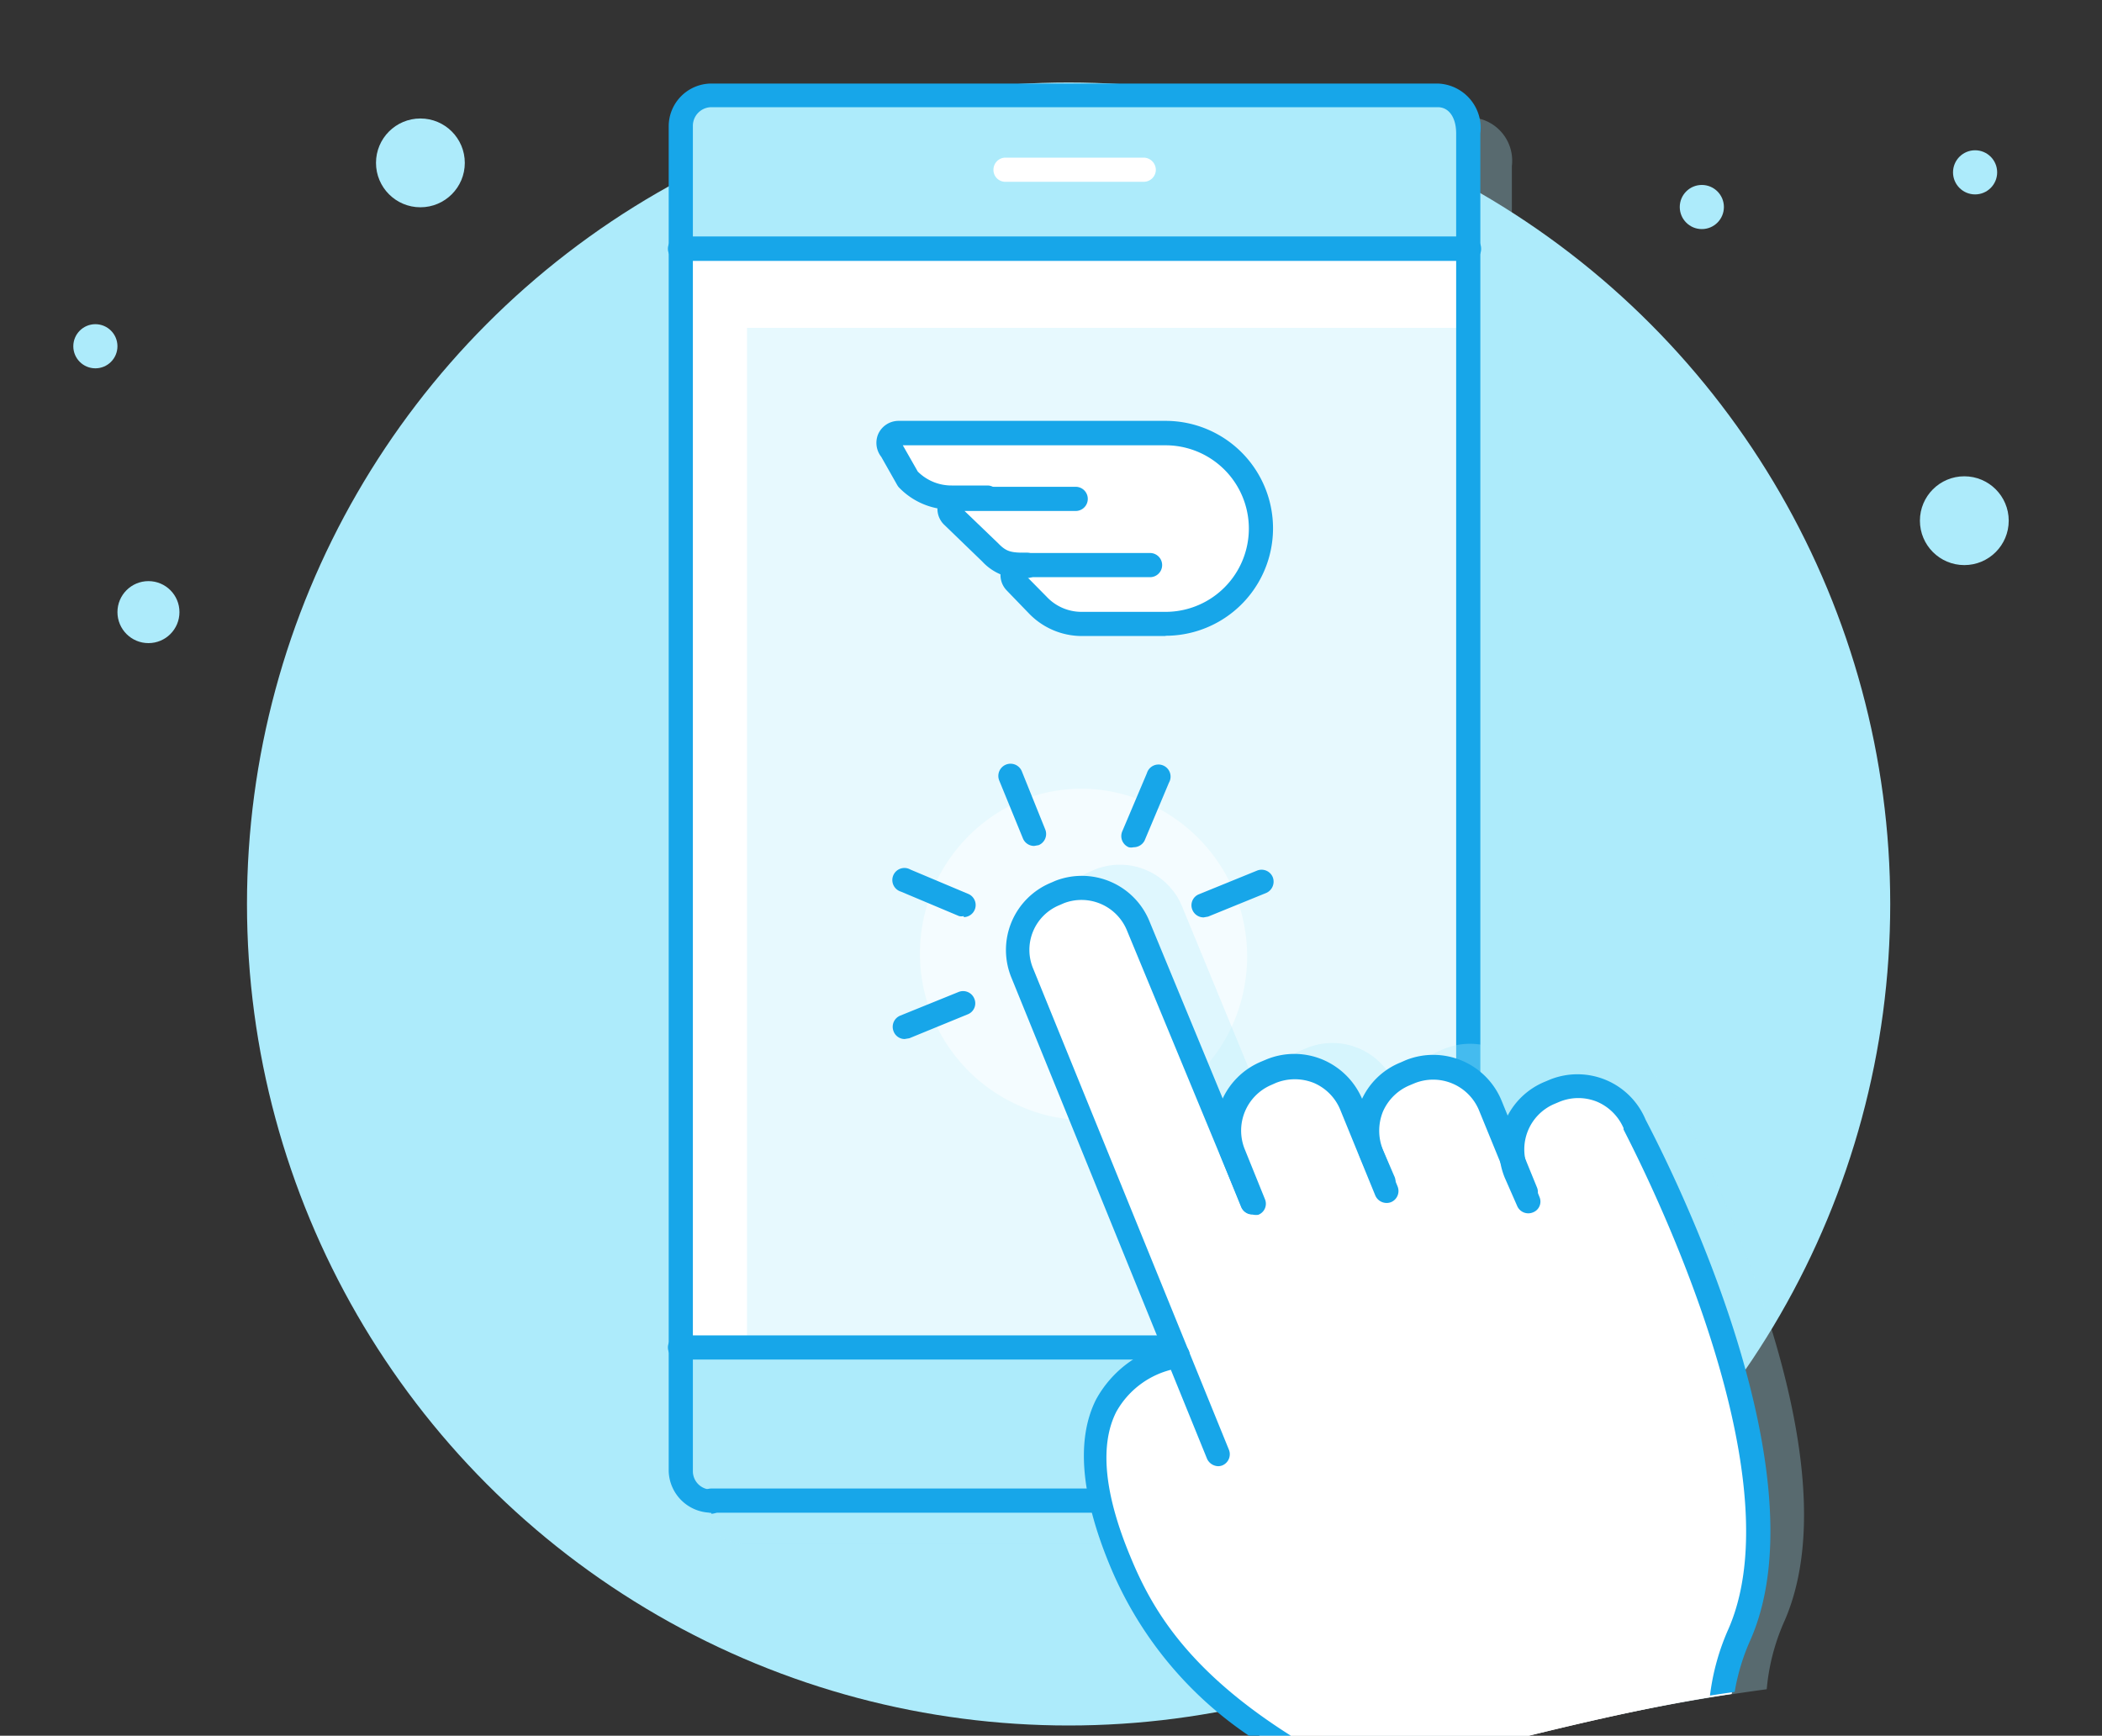
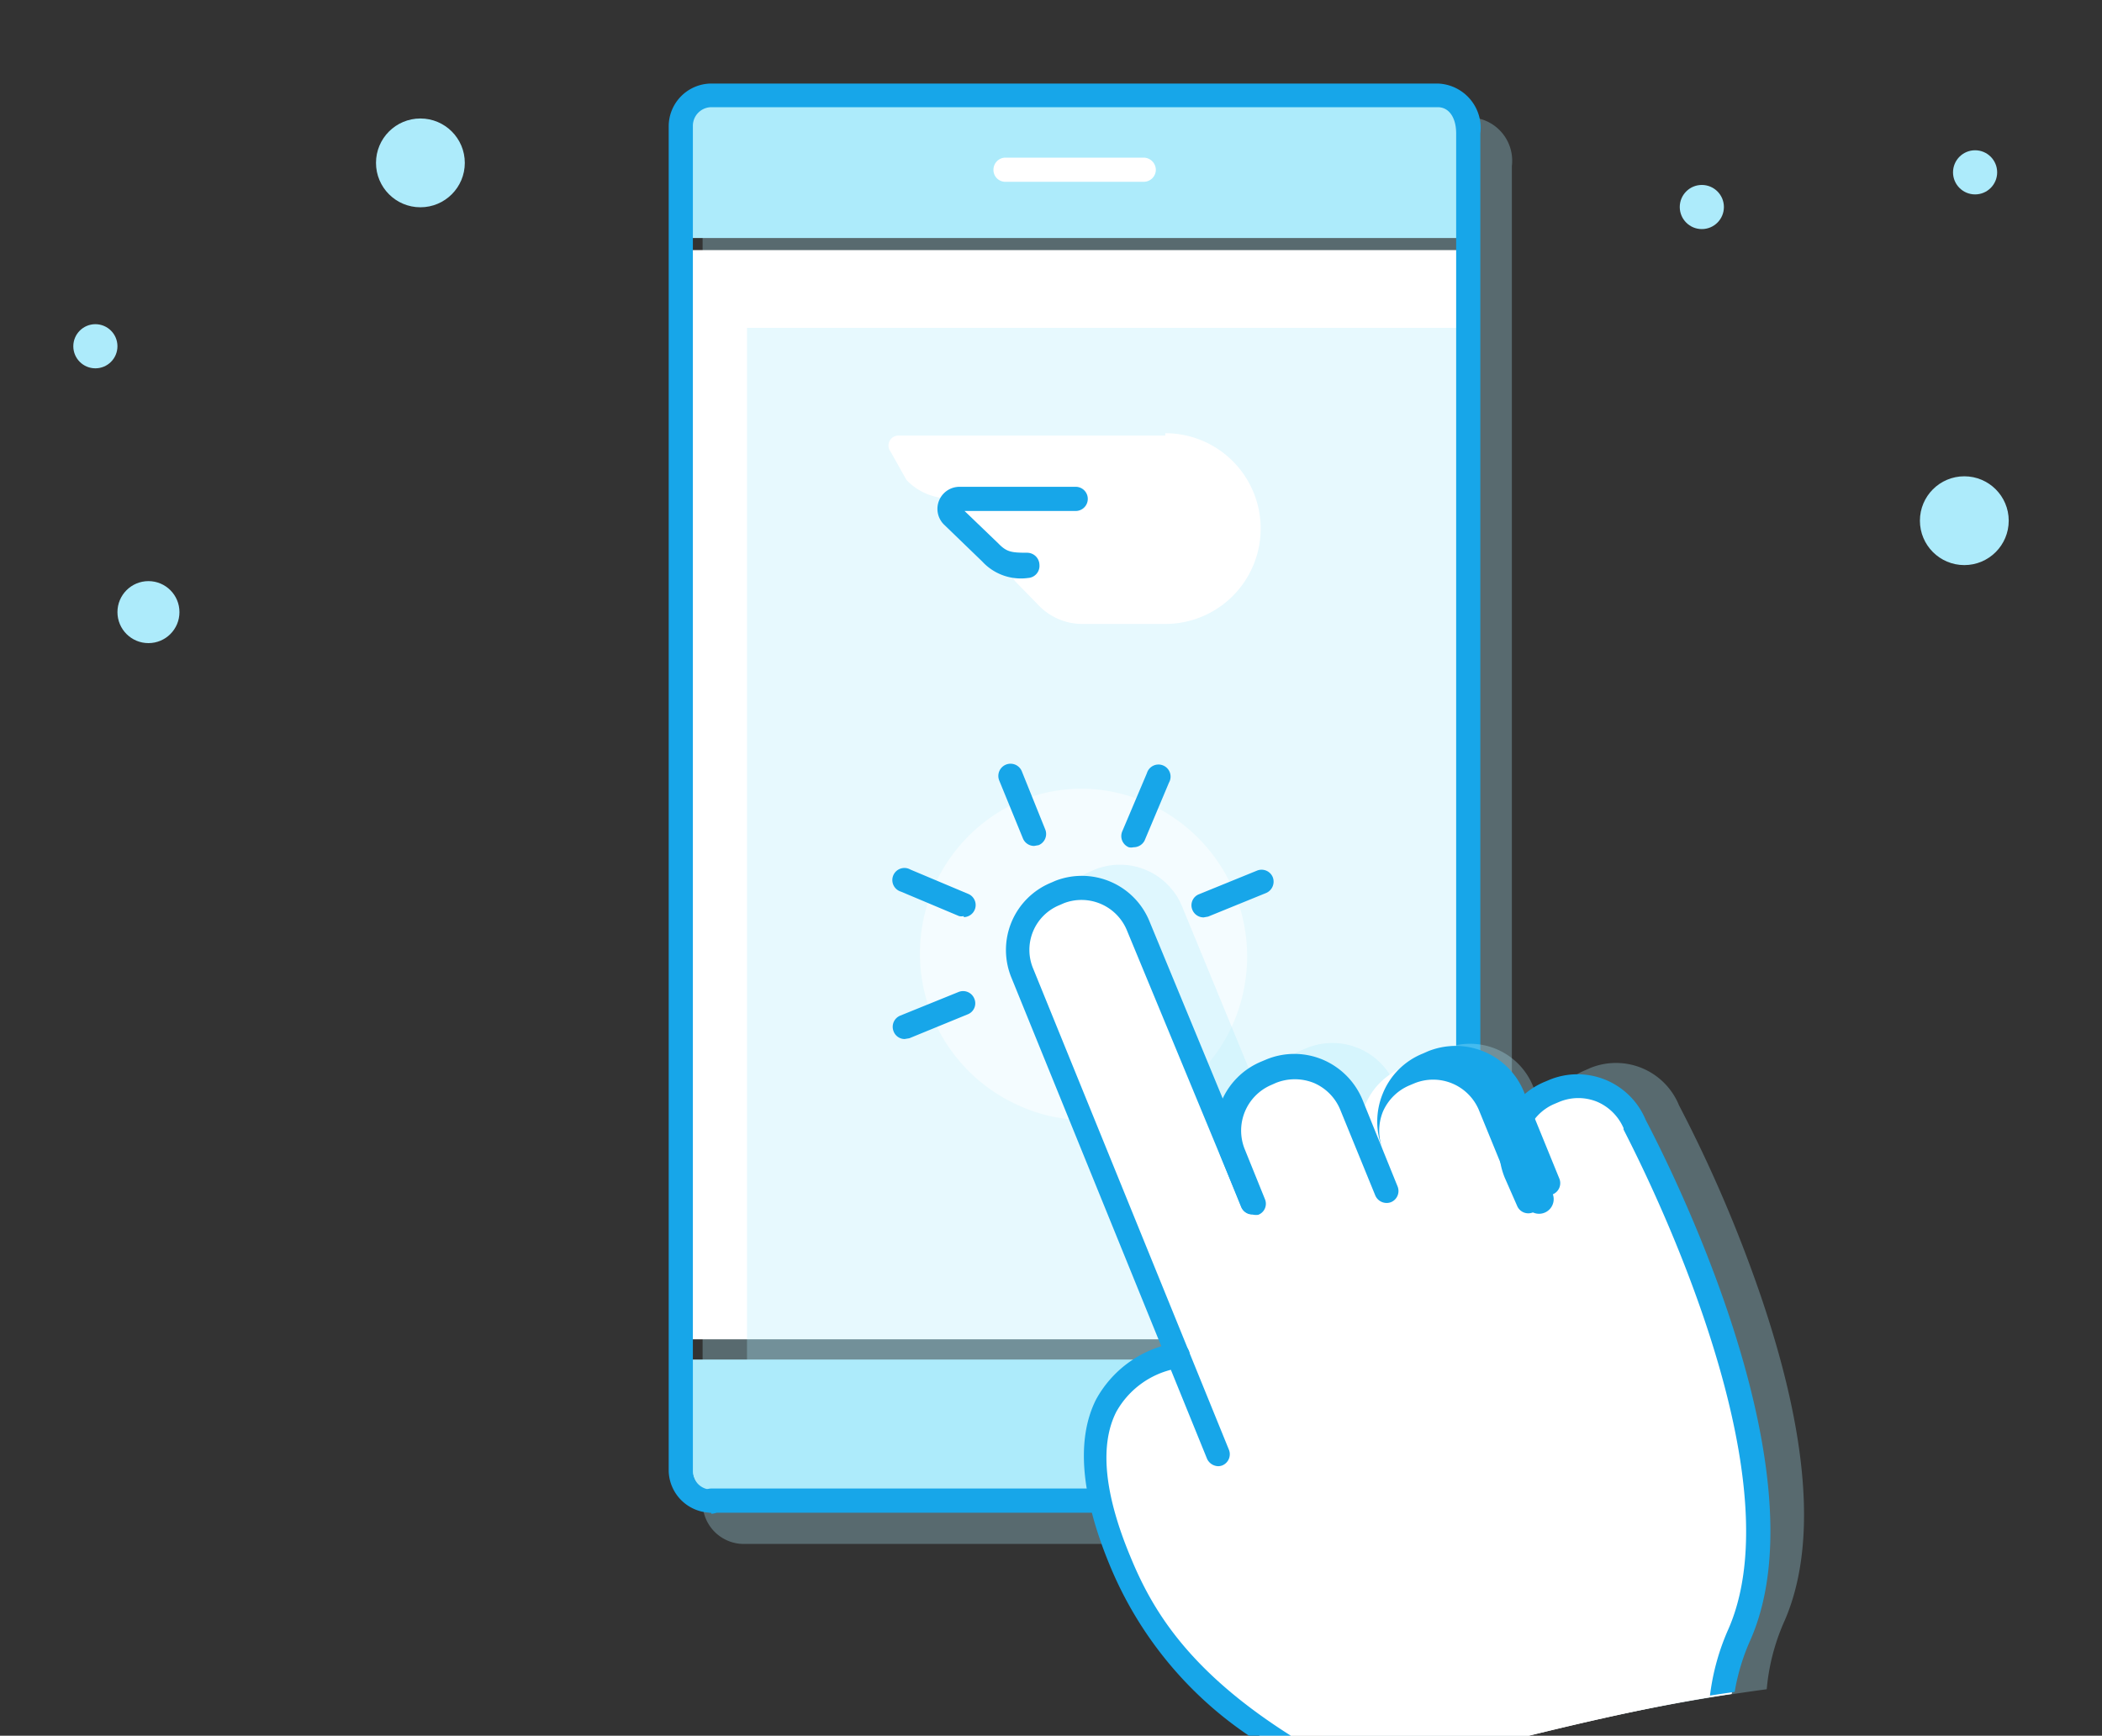
<svg xmlns="http://www.w3.org/2000/svg" viewBox="0 0 80 66.07">
  <rect x="0" y="0" width="80" height="66.07" fill="#333333" stroke="none" />
  <defs>
    <style>.cls-1{isolation:isolate;}.cls-2{fill:#adebfb;}.cls-3{opacity:0.3;mix-blend-mode:multiply;}.cls-4{fill:#fff;}.cls-5{fill:#17a6e9;}.cls-6{opacity:0.52;}</style>
  </defs>
  <g class="cls-1">
    <g id="Capa_1" data-name="Capa 1">
-       <circle class="cls-2" cx="40.67" cy="34.41" r="31.27" />
      <circle class="cls-2" cx="74.76" cy="19.82" r="1.69" />
      <circle class="cls-2" cx="16" cy="6.2" r="1.69" />
      <circle class="cls-2" cx="64.77" cy="7.88" r="0.84" />
      <circle class="cls-2" cx="3.63" cy="13.18" r="0.84" />
      <circle class="cls-2" cx="75.17" cy="6.56" r="0.84" />
      <circle class="cls-2" cx="5.65" cy="23.3" r="1.18" />
      <g class="cls-3">
        <path class="cls-2" d="M57.54,44.91V6.32A1.65,1.65,0,0,0,56,4.47H28.31A1.57,1.57,0,0,0,26.74,6V57.2a1.57,1.57,0,0,0,1.57,1.57H56a1.57,1.57,0,0,0,1.58-1.57v-7a.41.41,0,0,0-.32-.39V45.31A.42.42,0,0,0,57.54,44.91ZM56.27,5.37a.79.79,0,0,1,.38.52A.79.79,0,0,0,56.27,5.37Z" />
      </g>
      <rect class="cls-4" x="25.82" y="9.52" width="30.16" height="41.46" />
      <g class="cls-3">
        <rect class="cls-2" x="28.43" y="12.48" width="27.54" height="41.46" />
      </g>
      <path class="cls-2" d="M54.71,4.05H27.06a.76.76,0,0,0-.75.75V9.06H55.49V5.11C55.46,4.46,55.18,4.05,54.71,4.05Z" />
      <path class="cls-2" d="M27.09,56.77H54.74a.76.76,0,0,0,.75-.76V51.75H26.31v4C26.34,56.36,26.62,56.77,27.09,56.77Z" />
-       <path class="cls-5" d="M55.88,9.93h-30a.46.46,0,0,1-.46-.46A.47.47,0,0,1,25.91,9h30a.46.46,0,0,1,.46.46A.45.45,0,0,1,55.88,9.93Z" />
      <path class="cls-4" d="M43.53,6.92H38.26a.45.45,0,0,1-.45-.46A.46.46,0,0,1,38.26,6h5.27a.47.47,0,0,1,.46.46A.46.46,0,0,1,43.53,6.92Z" />
      <path class="cls-5" d="M54.72,57.58H27.07a.46.46,0,0,1,0-.92H54.72a.7.7,0,0,0,.7-.7V49a.47.47,0,0,1,.46-.46.46.46,0,0,1,.46.46v7A1.63,1.63,0,0,1,54.72,57.58Z" />
      <path class="cls-5" d="M27.07,57.58A1.63,1.63,0,0,1,25.45,56V4.8a1.63,1.63,0,0,1,1.62-1.62H54.72a1.69,1.69,0,0,1,1.62,1.9V43.67a.45.45,0,0,1-.46.46.46.46,0,0,1-.46-.46V5.08c0-.6-.27-1-.7-1H27.07a.71.71,0,0,0-.7.7V56a.7.7,0,0,0,.7.7.46.46,0,0,1,0,.92Z" />
-       <path class="cls-5" d="M55.88,51.75h-30a.46.46,0,1,1,0-.92h30a.46.46,0,0,1,0,.92Z" />
      <path class="cls-4" d="M48,66.1h.18c3,0,6.06-.07,9.07.2,2.86-.71,5.73-1.39,8.65-1.82a8.82,8.82,0,0,1,.63-2.17c1.23-2.81.92-7-.91-12.36a54,54,0,0,0-3.1-7.22,2.59,2.59,0,0,0-3.37-1.42l-.19.08a2.58,2.58,0,0,0-1.53,1.77L56.93,42a2.59,2.59,0,0,0-3.37-1.42l-.19.07a2.59,2.59,0,0,0-1.53,1.78L51.66,42a2.59,2.59,0,0,0-3.37-1.42l-.19.08a2.61,2.61,0,0,0-1.55,1.84l-3-7.28a2.56,2.56,0,0,0-3.32-1.44l-.16.07a2.55,2.55,0,0,0-1.36,3.34l5.8,14.27a4,4,0,0,0-2.65,2c-.72,1.44-.54,3.48.52,6.07A14.07,14.07,0,0,0,48,66.1Z" />
      <g class="cls-6">
        <ellipse class="cls-4" cx="41.22" cy="36.33" rx="5.75" ry="5.85" transform="translate(-10.65 18.22) rotate(-22.15)" />
        <path class="cls-4" d="M41.29,42.63a6,6,0,0,1-2.45-.52,6.33,6.33,0,0,1,0-11.63,6.08,6.08,0,0,1,4.77.06A6.39,6.39,0,0,1,47,38.8a6.06,6.06,0,0,1-3.37,3.37A6,6,0,0,1,41.29,42.63Zm-.14-11.69a5.15,5.15,0,0,0-2,.39,5.41,5.41,0,0,0,0,9.94,5.21,5.21,0,0,0,6.92-2.82,5.35,5.35,0,0,0,0-4.12h0a5.42,5.42,0,0,0-2.87-2.95A5.35,5.35,0,0,0,41.15,30.94Z" />
      </g>
      <g class="cls-3">
        <path class="cls-2" d="M67,49.29a52.51,52.51,0,0,0-3.1-7.22,2.59,2.59,0,0,0-3.37-1.42l-.18.08a2.56,2.56,0,0,0-1.53,1.77l-.48-1.17A2.59,2.59,0,0,0,55,39.91l-.19.08a2.58,2.58,0,0,0-1.53,1.77l-.18-.45a2.58,2.58,0,0,0-3.36-1.42l-.19.08A2.56,2.56,0,0,0,48,41.82l-3-7.29a2.56,2.56,0,0,0-3.31-1.44l-.16.07a2.55,2.55,0,0,0-1.37,3.34l5.81,14.27a4,4,0,0,0-2.66,2c-.72,1.44-.54,3.49.52,6.07.87,2.12,2.34,4.62,6.55,7.25,2.29,0,4.59,0,6.86.21a81.26,81.26,0,0,1,10-2,8.09,8.09,0,0,1,.69-2.63C69.15,58.84,68.84,54.68,67,49.29Z" />
      </g>
      <path class="cls-4" d="M48,66.1h.18c3,0,6.06-.07,9.07.2,2.86-.71,5.73-1.39,8.65-1.82a8.82,8.82,0,0,1,.63-2.17c1.23-2.81.92-7-.91-12.36a54,54,0,0,0-3.1-7.22,2.59,2.59,0,0,0-3.37-1.42l-.19.08a2.58,2.58,0,0,0-1.53,1.77L56.93,42a2.59,2.59,0,0,0-3.37-1.42l-.19.07a2.59,2.59,0,0,0-1.53,1.78L51.66,42a2.59,2.59,0,0,0-3.37-1.42l-.19.08a2.61,2.61,0,0,0-1.55,1.84l-3-7.28a2.56,2.56,0,0,0-3.32-1.44l-.16.07a2.55,2.55,0,0,0-1.36,3.34l5.8,14.27a4,4,0,0,0-2.65,2c-.72,1.44-.54,3.48.52,6.07A14.07,14.07,0,0,0,48,66.1Z" />
      <path class="cls-5" d="M39.36,32.2a.46.46,0,0,1-.43-.29l-.9-2.2a.46.46,0,0,1,.86-.35l.89,2.21a.46.46,0,0,1-.25.6Z" />
      <path class="cls-5" d="M34.43,39.55a.45.45,0,0,1-.42-.29.46.46,0,0,1,.25-.6l2.22-.9a.46.46,0,0,1,.6.25.45.45,0,0,1-.25.6l-2.22.91Z" />
      <path class="cls-5" d="M45.81,34.92a.46.46,0,0,1-.43-.29.45.45,0,0,1,.25-.59l2.21-.9a.46.46,0,0,1,.6.25.47.47,0,0,1-.25.6l-2.21.9Z" />
      <path class="cls-5" d="M43.14,32.25a.39.39,0,0,1-.18,0,.46.46,0,0,1-.25-.6l.94-2.22a.46.46,0,1,1,.84.36L43.56,32A.47.47,0,0,1,43.14,32.25Z" />
      <path class="cls-5" d="M36.68,34.87a.39.39,0,0,1-.18,0l-2.21-.93a.46.46,0,1,1,.36-.84l2.21.93a.46.46,0,0,1-.18.88Z" />
      <path class="cls-5" d="M46.37,55.81a.48.48,0,0,1-.43-.28L38.5,37.23A2.77,2.77,0,0,1,40,33.6l.16-.07a2.78,2.78,0,0,1,3.6,1.57l4.34,10.5a.46.46,0,0,1-.85.35L42.9,35.44a1.87,1.87,0,0,0-2.41-1.06l-.16.07a1.84,1.84,0,0,0-1,2.44l7.44,18.29a.46.46,0,0,1-.25.6A.47.47,0,0,1,46.37,55.81Z" />
      <path class="cls-5" d="M47.61,66.12c.18,0,.36,0,.54,0h1.06c-4-2.51-5.37-4.87-6.19-6.87-1-2.4-1.17-4.25-.54-5.5a3.32,3.32,0,0,1,2.26-1.65L45,52a.45.45,0,0,0,.25-.58.48.48,0,0,0-.59-.27l-.1,0a4.26,4.26,0,0,0-2.85,2.13c-.75,1.5-.58,3.61.51,6.26A14.47,14.47,0,0,0,47.61,66.12Z" />
      <path class="cls-5" d="M47.67,46.23a.46.46,0,0,1-.43-.28l-.76-1.88A2.81,2.81,0,0,1,48,40.41l.19-.08a2.79,2.79,0,0,1,2.14,0,2.83,2.83,0,0,1,1.52,1.52l1.34,3.31a.46.46,0,0,1-.25.6.47.47,0,0,1-.6-.26L51,42.22a1.89,1.89,0,0,0-1-1,1.94,1.94,0,0,0-1.44,0l-.18.08a1.89,1.89,0,0,0-1,2.46l.76,1.88a.45.45,0,0,1-.25.6A.51.51,0,0,1,47.67,46.23Z" />
-       <path class="cls-5" d="M58.05,45.83a.45.45,0,0,1-.42-.29l-1.35-3.3a1.89,1.89,0,0,0-2.46-1l-.19.08a1.91,1.91,0,0,0-1,1,1.94,1.94,0,0,0,0,1.44l.43,1a.46.46,0,1,1-.85.34l-.43-1a2.79,2.79,0,0,1,0-2.14,2.75,2.75,0,0,1,1.53-1.52l.18-.08a2.81,2.81,0,0,1,3.66,1.54l1.35,3.31a.46.46,0,0,1-.25.59A.39.39,0,0,1,58.05,45.83Z" />
+       <path class="cls-5" d="M58.05,45.83a.45.45,0,0,1-.42-.29l-1.35-3.3a1.89,1.89,0,0,0-2.46-1l-.19.08a1.91,1.91,0,0,0-1,1,1.94,1.94,0,0,0,0,1.44l.43,1l-.43-1a2.79,2.79,0,0,1,0-2.14,2.75,2.75,0,0,1,1.53-1.52l.18-.08a2.81,2.81,0,0,1,3.66,1.54l1.35,3.31a.46.46,0,0,1-.25.59A.39.39,0,0,1,58.05,45.83Z" />
      <path class="cls-5" d="M57.74,45.9a.46.46,0,0,0,.6.25.44.44,0,0,0,.25-.59l-.43-1.08a1.88,1.88,0,0,1,1-2.46l.19-.08a1.89,1.89,0,0,1,1.44,0,1.92,1.92,0,0,1,1,1s0,0,0,.05,6.77,12.62,4,19a8.83,8.83,0,0,0-.71,2.55l.94-.14a8.13,8.13,0,0,1,.61-2c2.92-6.71-3.6-19-4-19.78A2.81,2.81,0,0,0,59,41.09l-.19.08a2.8,2.8,0,0,0-1.54,3.66Z" />
      <path class="cls-4" d="M44.35,16.49a3.63,3.63,0,0,1,0,7.26H41.16A2.31,2.31,0,0,1,39.49,23l-.85-.87a.41.41,0,0,1-.1-.32l0-.33-.31-.11a1.36,1.36,0,0,1-.57-.4l-1.45-1.39a.41.41,0,0,1-.1-.29V19l-.35-.06a2.26,2.26,0,0,1-1.26-.67l-.6-1.07,0,0,0,0a.38.38,0,0,1,.29-.62H44.35" />
      <path class="cls-5" d="M39.13,22a2,2,0,0,1-1.75-.63l-1.46-1.41a.84.84,0,0,1,.6-1.43h4.42a.46.46,0,0,1,0,.92H36.71L38,20.69c.31.32.49.35,1.1.35a.47.47,0,0,1,.46.46A.46.46,0,0,1,39.13,22Z" />
-       <path class="cls-5" d="M44.36,24.21h-3.2a2.8,2.8,0,0,1-2-.86l-.85-.88a.84.84,0,0,1,.61-1.42h4.85a.46.46,0,0,1,0,.92H39.1l.73.74a1.82,1.82,0,0,0,1.33.58h3.2a3.17,3.17,0,0,0,0-6.34h-10l.57,1a1.81,1.81,0,0,0,1.29.53h1.36a.46.46,0,0,1,0,.92H36.2a2.75,2.75,0,0,1-2-.86.7.7,0,0,1-.06-.09l-.6-1.06a.86.86,0,0,1-.12-.86.85.85,0,0,1,.77-.51H44.36a4.09,4.09,0,0,1,0,8.18Z" />
    </g>
  </g>
</svg>